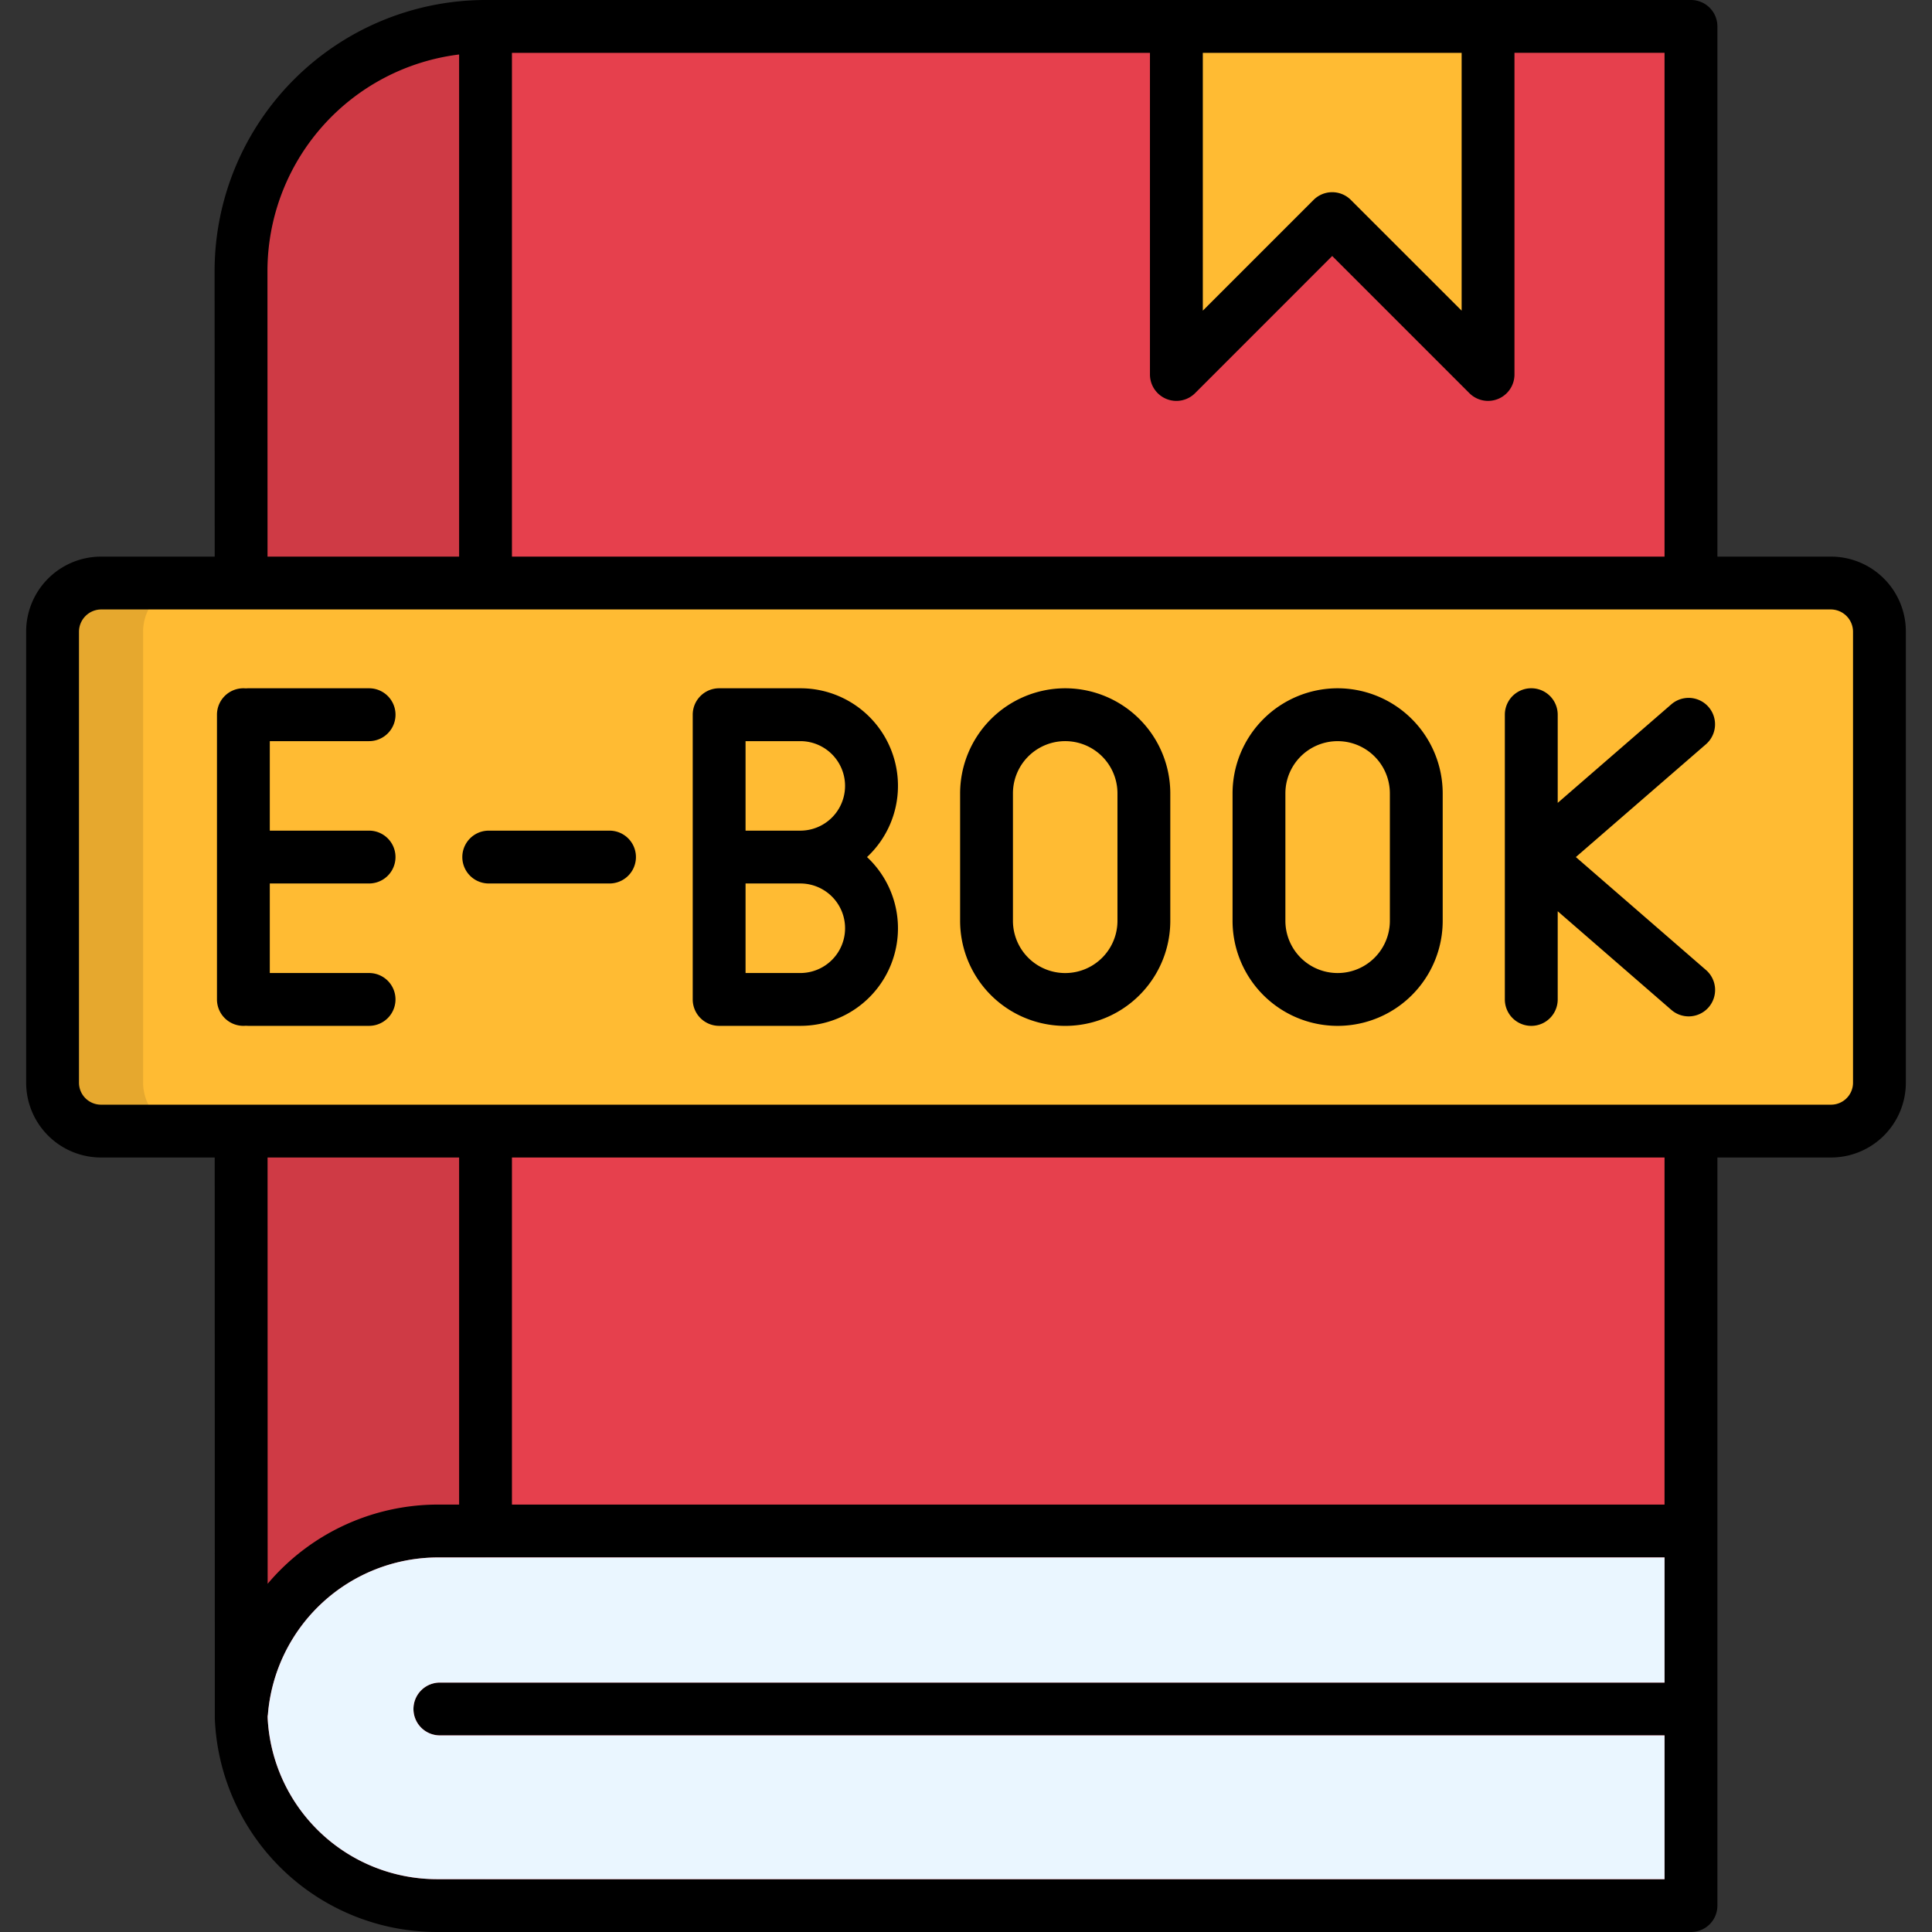
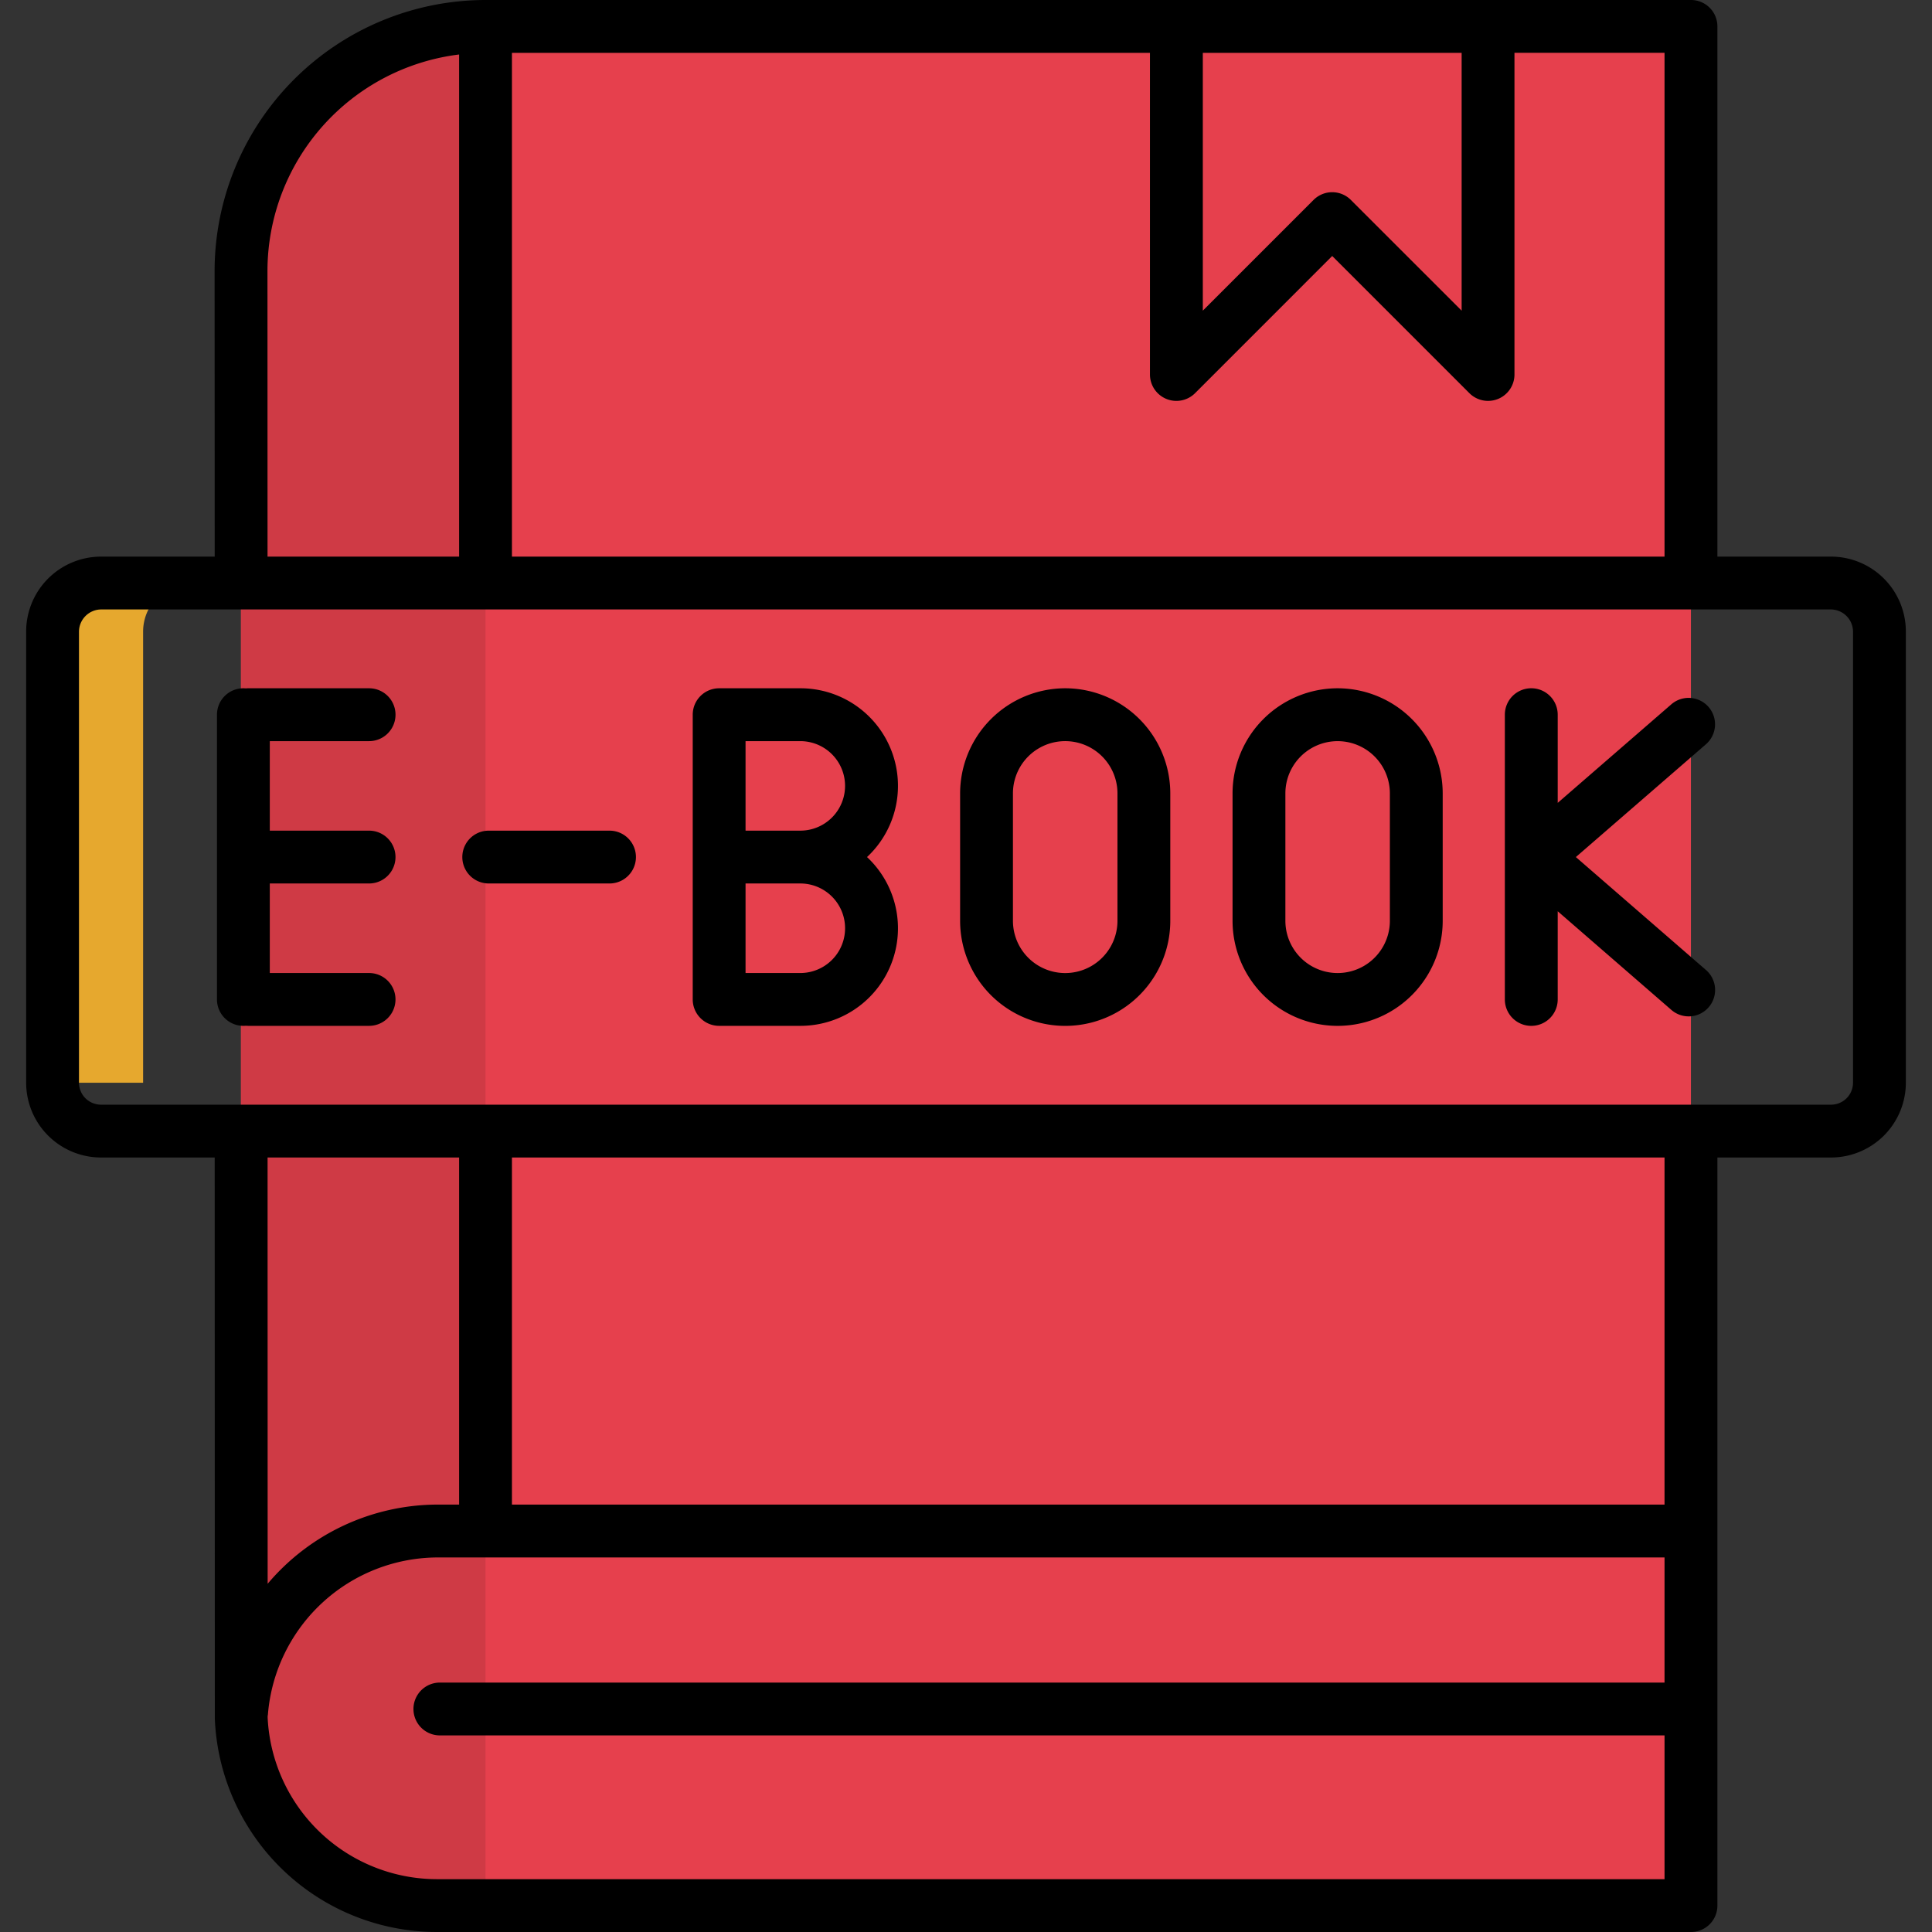
<svg xmlns="http://www.w3.org/2000/svg" id="Layer_1" height="512" viewBox="0 0 512 512" width="512" data-name="Layer 1">
  <rect x="0" y="0" width="512" height="512" fill="#333333" stroke="none" />
  <g fill-rule="evenodd">
    <path d="m63.974 449.726h-.113v-377.926a65 65 0 0 1 64.797-64.8h319.453v498h-332.236a52.176 52.176 0 0 1 -52.014-52.014c0-1.105.057-2.182.113-3.26z" fill="#e6404d" />
    <path d="m63.974 449.726h-.113v-377.926a65 65 0 0 1 64.797-64.8v498h-12.783a52.176 52.176 0 0 1 -52.014-52.014c0-1.105.057-2.182.113-3.26z" fill="#cf3a45" />
-     <path d="m311.741 7v81.533c0 2.306 3.232 3.447 5.131 1.821l34.043-29.161a3.4 3.4 0 0 1 4.251 0l34.071 29.161c1.871 1.626 5.1.485 5.1-1.821v-81.533z" fill="#fb3" />
-     <path d="m26.757 299.751h458.486a12.853 12.853 0 0 0 12.812-12.812v-119.589a12.878 12.878 0 0 0 -12.812-12.841h-458.486a12.86 12.86 0 0 0 -12.812 12.841v119.589a12.835 12.835 0 0 0 12.812 12.812z" fill="#fb3" />
-     <path d="m37.925 286.939v-119.589a12.884 12.884 0 0 1 12.84-12.841h-24.008a12.86 12.86 0 0 0 -12.812 12.841v119.589a12.835 12.835 0 0 0 12.812 12.812h24.008a12.859 12.859 0 0 1 -12.84-12.812z" fill="#e6a82e" />
+     <path d="m37.925 286.939v-119.589a12.884 12.884 0 0 1 12.84-12.841h-24.008a12.86 12.86 0 0 0 -12.812 12.841v119.589a12.835 12.835 0 0 0 12.812 12.812a12.859 12.859 0 0 1 -12.84-12.812z" fill="#e6a82e" />
  </g>
  <path d="m452.09 257.05-34.47-29.92 34.47-29.89a7 7 0 0 0 -9.18-10.58l-30.1 26.11v-23.37a7.005 7.005 0 0 0 -14.01 0v75.46a7.005 7.005 0 0 0 14.01 0v-23.37l30.1 26.13a7 7 0 1 0 9.18-10.57zm-354.28-22.92a7 7 0 0 0 0-14h-26.31v-23.72h26.31a7.005 7.005 0 0 0 0-14.01h-32.01c-.22 0-.43.01-.65.03-.21-.02-.43-.03-.65-.03a7 7 0 0 0 -7 7v75.46a7 7 0 0 0 7 7c.22 0 .44-.01.65-.03.22.02.43.03.65.03h32.01a7 7 0 0 0 0-14h-26.31v-23.73zm256.66-51.73a27.875 27.875 0 0 0 -27.83 27.86v33.76a27.845 27.845 0 0 0 55.69 0v-33.76a27.888 27.888 0 0 0 -27.86-27.86zm13.86 61.62a13.845 13.845 0 0 1 -27.69 0v-33.76a13.845 13.845 0 1 1 27.69 0zm-138.56-16.89a25.845 25.845 0 0 0 -17.68-44.73h-21.51a7 7 0 0 0 -7 7v75.46a7 7 0 0 0 7 7h21.51a25.845 25.845 0 0 0 17.68-44.73zm-17.68 30.73h-14.51v-23.73h14.51a11.865 11.865 0 1 1 0 23.73zm0-37.73h-14.51v-23.72h14.51a11.86 11.86 0 1 1 0 23.72zm-50.56 0h-32.01a7 7 0 0 0 0 14h32.01a7 7 0 0 0 0-14zm120.77-37.73a27.894 27.894 0 0 0 -27.86 27.86v33.76a27.85 27.85 0 0 0 55.7 0v-33.76a27.884 27.884 0 0 0 -27.84-27.86zm13.84 61.62a13.85 13.85 0 0 1 -27.7 0v-33.76a13.85 13.85 0 1 1 27.7 0zm155.95 13.03-34.47-29.92 34.47-29.89a7 7 0 0 0 -9.18-10.58l-30.1 26.11v-23.37a7.005 7.005 0 0 0 -14.01 0v75.46a7.005 7.005 0 0 0 14.01 0v-23.37l30.1 26.13a7 7 0 1 0 9.18-10.57zm-97.62-74.65a27.875 27.875 0 0 0 -27.83 27.86v33.76a27.845 27.845 0 0 0 55.69 0v-33.76a27.888 27.888 0 0 0 -27.86-27.86zm13.86 61.62a13.845 13.845 0 0 1 -27.69 0v-33.76a13.845 13.845 0 1 1 27.69 0zm-86.03-61.62a27.894 27.894 0 0 0 -27.86 27.86v33.76a27.85 27.85 0 0 0 55.7 0v-33.76a27.884 27.884 0 0 0 -27.84-27.86zm13.84 61.62a13.85 13.85 0 0 1 -27.7 0v-33.76a13.85 13.85 0 1 1 27.7 0zm-58.17-35.74a25.91 25.91 0 0 0 -25.88-25.88h-21.51a7 7 0 0 0 -7 7v75.46a7 7 0 0 0 7 7h21.51a25.845 25.845 0 0 0 17.68-44.73 25.762 25.762 0 0 0 8.2-18.85zm-25.88 49.58h-14.51v-23.73h14.51a11.865 11.865 0 1 1 0 23.73zm0-37.73h-14.51v-23.72h14.51a11.86 11.86 0 1 1 0 23.72zm-50.56 0h-32.01a7 7 0 0 0 0 14h32.01a7 7 0 0 0 0-14zm-63.72-23.72a7.005 7.005 0 0 0 0-14.01h-32.01c-.22 0-.43.01-.65.03-.21-.02-.43-.03-.65-.03a7 7 0 0 0 -7 7v75.46a7 7 0 0 0 7 7c.22 0 .44-.01.65-.03.22.02.43.03.65.03h32.01a7 7 0 0 0 0-14h-26.31v-23.73h26.31a7 7 0 0 0 0-14h-26.31v-23.72zm387.45-48.9h-30.13v-140.51a7 7 0 0 0 -7.01-7h-319.45a71.882 71.882 0 0 0 -71.8 71.8l.03 75.71h-30.13a19.862 19.862 0 0 0 -19.84 19.84v119.59a19.849 19.849 0 0 0 19.84 19.81h30.13l.03 148.62c0 .11 0 .21.01.32a58.938 58.938 0 0 0 58.95 56.31h332.23a7 7 0 0 0 7.01-7v-198.25h30.13a19.837 19.837 0 0 0 19.81-19.81v-119.59a19.849 19.849 0 0 0 -19.81-19.84zm-166.5-133.51h68.59v68.33l-29.35-29.34a6.989 6.989 0 0 0 -9.9 0l-29.34 29.34zm-183.09 0h169.08v85.24a7.006 7.006 0 0 0 11.96 4.95l36.34-36.35 36.35 36.35a7 7 0 0 0 4.95 2.05 7.113 7.113 0 0 0 2.68-.53 7 7 0 0 0 4.32-6.47v-85.24h39.77v133.51h-305.45zm-14 .44v133.07h-50.77l-.02-75.71a57.866 57.866 0 0 1 50.79-57.36zm319.45 431.46h-324.55a7 7 0 0 0 0 14h324.55v38.1h-325.23a44.966 44.966 0 0 1 -44.96-42.8v-.42a3.948 3.948 0 0 0 .09-.69 45.275 45.275 0 0 1 44.87-41.35h325.23zm-370.21-139.15h50.76v91.98h-5.78a59.079 59.079 0 0 0 -44.96 20.99zm370.21 91.98h-305.45v-91.98h305.45zm49.95-111.79a5.821 5.821 0 0 1 -5.81 5.81h-458.49a5.834 5.834 0 0 1 -5.84-5.81v-119.59a5.926 5.926 0 0 1 5.84-5.84h458.49a5.913 5.913 0 0 1 5.81 5.84zm-38.28-99.57a7.01 7.01 0 0 0 -9.88-.71l-30.1 26.11v-23.37a7.005 7.005 0 0 0 -14.01 0v75.46a7.005 7.005 0 0 0 14.01 0v-23.37l30.1 26.13a7 7 0 1 0 9.18-10.57l-34.47-29.92 34.47-29.89a7 7 0 0 0 .7-9.87zm-98.32-4.97a27.875 27.875 0 0 0 -27.83 27.86v33.76a27.845 27.845 0 0 0 55.69 0v-33.76a27.888 27.888 0 0 0 -27.86-27.86zm13.86 61.62a13.845 13.845 0 0 1 -27.69 0v-33.76a13.845 13.845 0 1 1 27.69 0zm-86.03-61.62a27.894 27.894 0 0 0 -27.86 27.86v33.76a27.85 27.85 0 0 0 55.7 0v-33.76a27.884 27.884 0 0 0 -27.84-27.86zm13.84 61.62a13.85 13.85 0 0 1 -27.7 0v-33.76a13.85 13.85 0 1 1 27.7 0zm-58.17-35.74a25.91 25.91 0 0 0 -25.88-25.88h-21.51a7 7 0 0 0 -7 7v75.46a7 7 0 0 0 7 7h21.51a25.845 25.845 0 0 0 17.68-44.73 25.762 25.762 0 0 0 8.2-18.85zm-25.88 49.58h-14.51v-23.73h14.51a11.865 11.865 0 1 1 0 23.73zm0-37.73h-14.51v-23.72h14.51a11.86 11.86 0 1 1 0 23.72zm-50.56 0h-32.01a7 7 0 0 0 0 14h32.01a7 7 0 0 0 0-14zm-63.72-23.72a7.005 7.005 0 0 0 0-14.01h-32.01c-.22 0-.43.01-.65.03-.21-.02-.43-.03-.65-.03a7 7 0 0 0 -7 7v75.46a7 7 0 0 0 7 7c.22 0 .44-.01.65-.03.22.02.43.03.65.03h32.01a7 7 0 0 0 0-14h-26.31v-23.73h26.31a7 7 0 0 0 0-14h-26.31v-23.72z" />
-   <path d="m109.57 452.9a7 7 0 0 0 7 7h324.55v38.1h-325.23a44.966 44.966 0 0 1 -44.96-42.8v-.42a3.948 3.948 0 0 0 .09-.69 45.275 45.275 0 0 1 44.87-41.35h325.23v33.16h-324.55a7 7 0 0 0 -7 7z" fill="#eaf6ff" />
</svg>